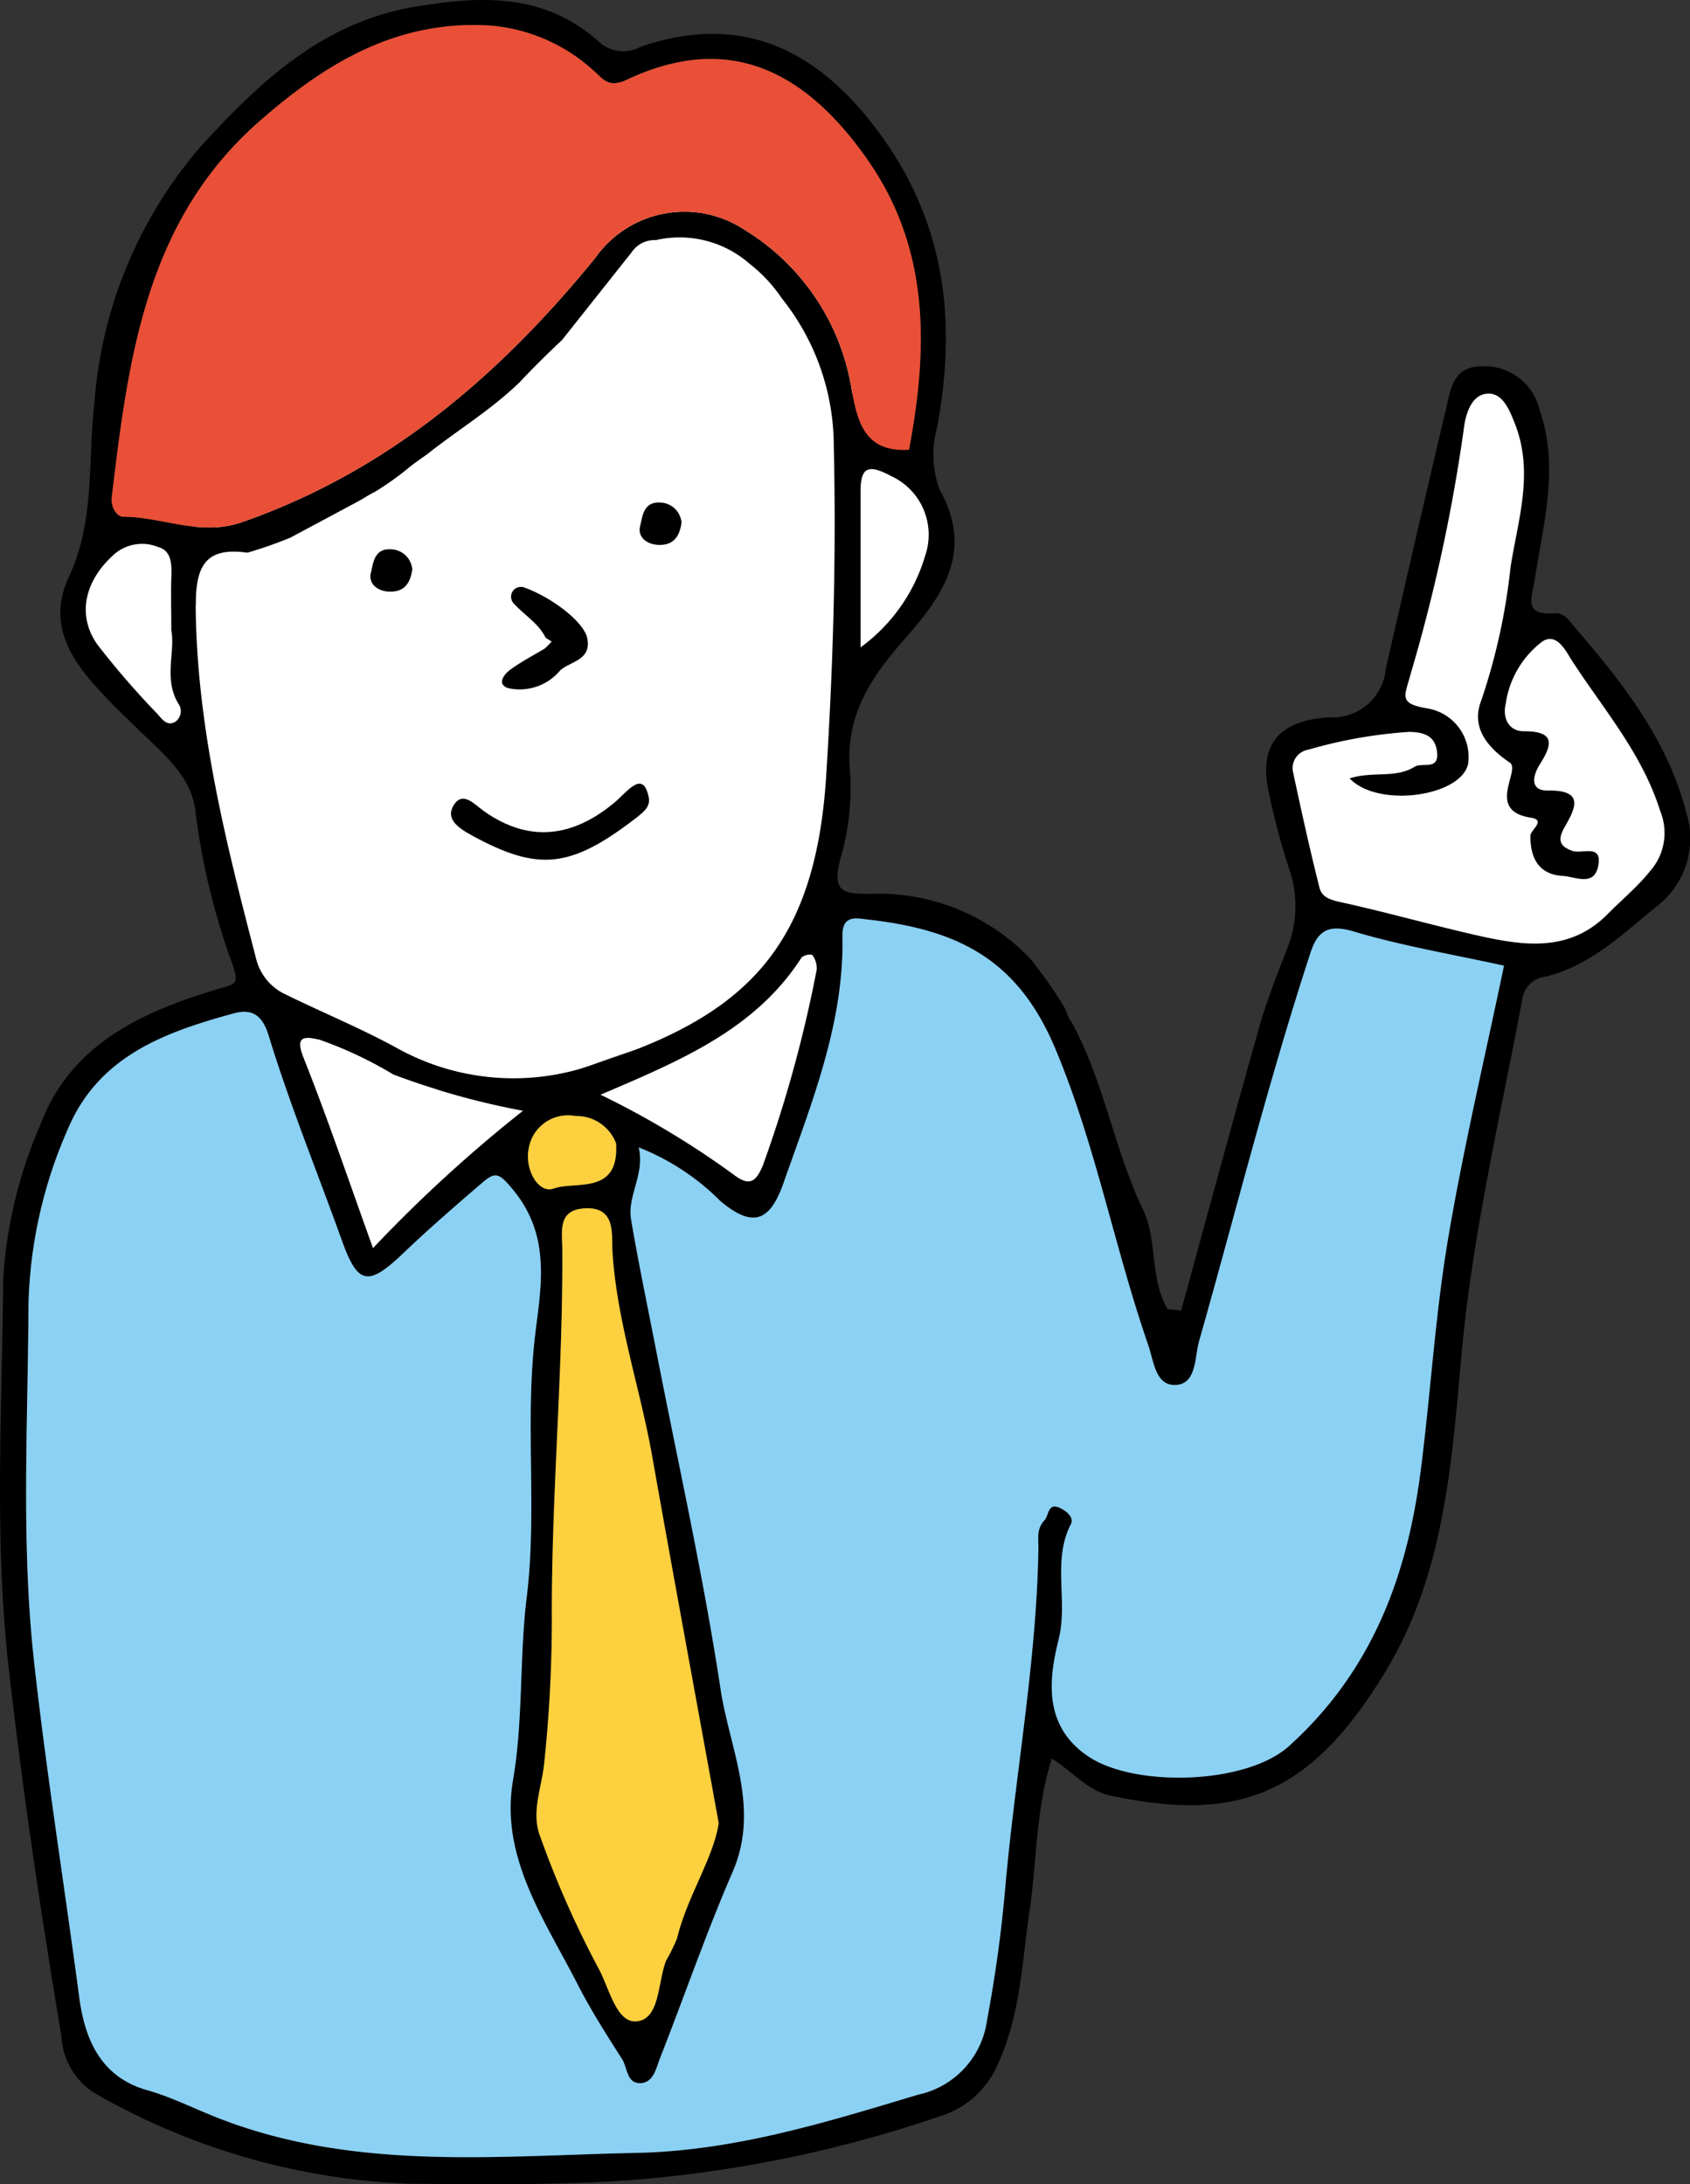
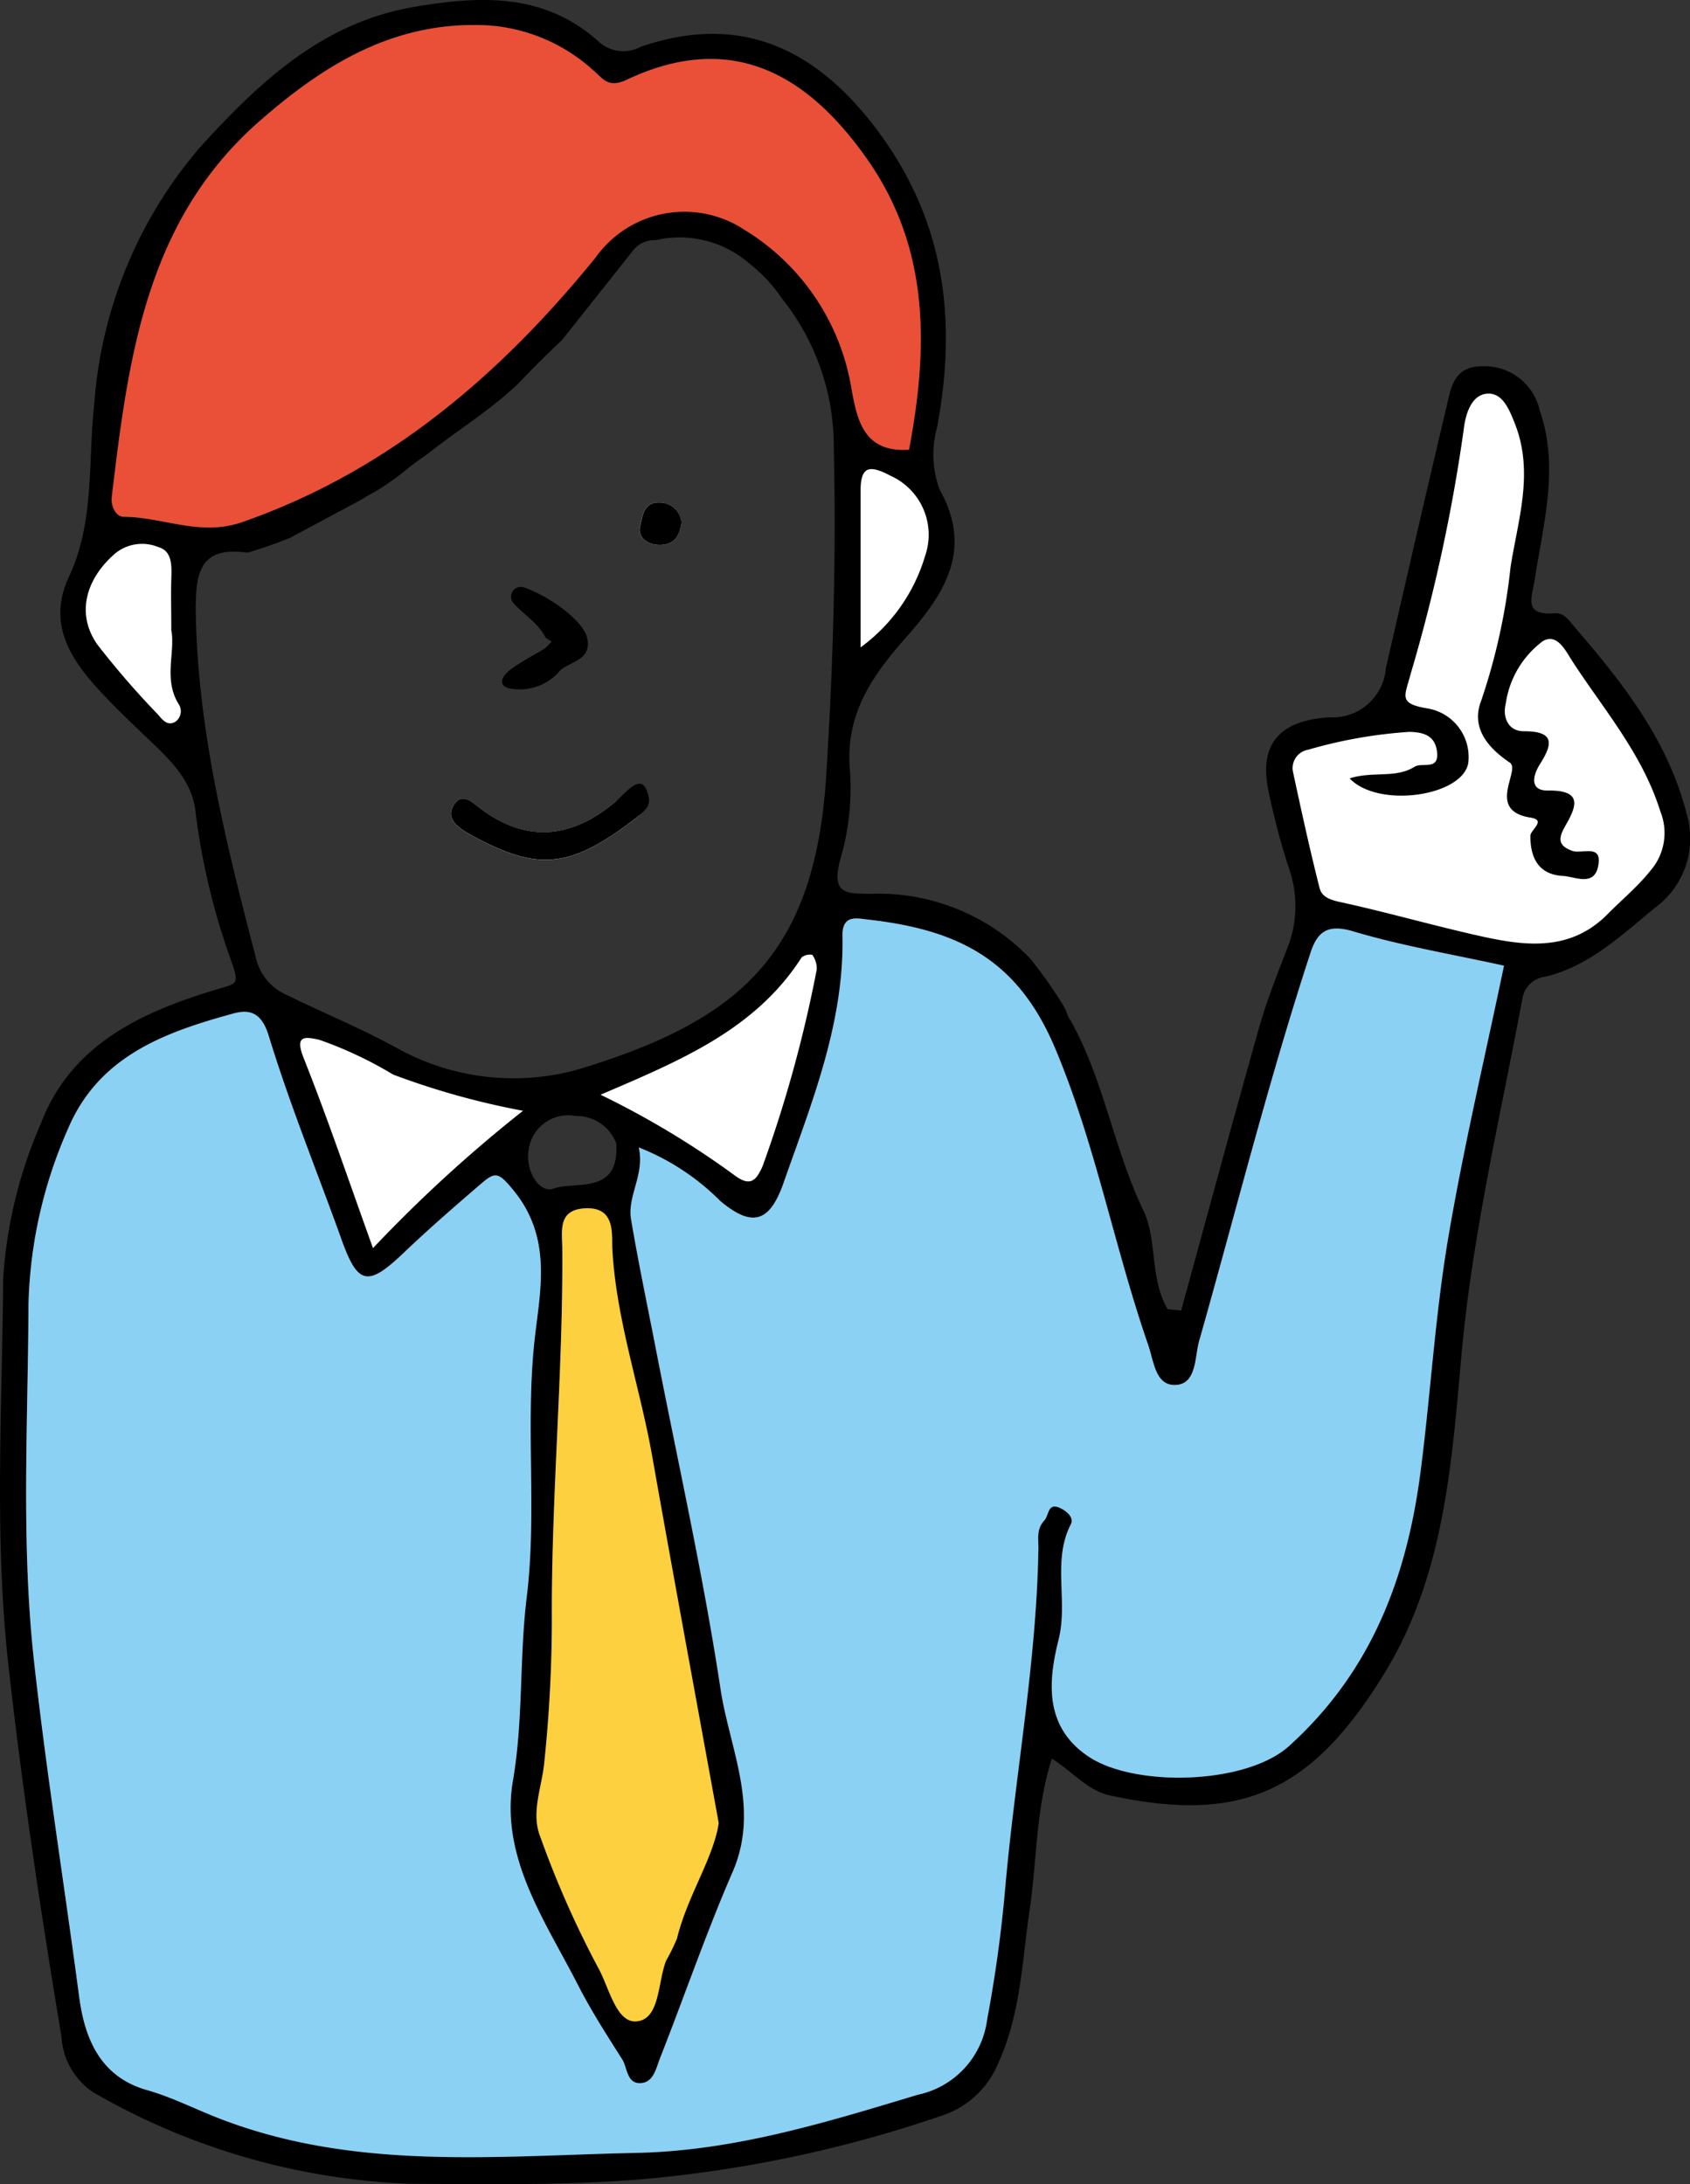
<svg xmlns="http://www.w3.org/2000/svg" id="cta_illust" width="74.996" height="96.903" viewBox="0 0 74.996 96.903">
  <rect x="0" y="0" width="74.996" height="96.903" fill="#333333" stroke="none" />
  <defs>
    <clipPath id="clip-path">
      <rect id="長方形_2863" data-name="長方形 2863" width="74.996" height="96.903" fill="none" />
    </clipPath>
  </defs>
  <g id="グループ_28252" data-name="グループ 28252" clip-path="url(#clip-path)">
-     <path id="パス_33799" data-name="パス 33799" d="M39.589,51.837s-.737,9.24,1.25,14.98l1.987,5.74s6.637,5.532,12.8,2.986,10.541-2.4,11.526-7.622S68.4,46.507,68.4,46.507s3.195-9.64-5.268-10.965-23.976,4.638-23.547,16.3" transform="translate(-30.905 -27.698)" fill="#fff" />
    <path id="パス_33800" data-name="パス 33800" d="M100.664,116.805c-3.005,2.341-4.435,2.464-7.391.852-.648-.353-1.174-.754-.8-1.346.407-.643.911-.029,1.364.288,2.012,1.409,3.939,1.124,5.762-.395.581-.484,1.171-1.122,1.413.252l-.349.349m1-12.039c-.583.023-1.066-.325-.92-.856.093-.337.117-1.043.833-1.024a.975.975,0,0,1,1,.894c-.074.552-.306.962-.911.986" transform="translate(-72.336 -80.591)" fill="#fff" />
    <path id="パス_33801" data-name="パス 33801" d="M74.831,36.039c-.855-3.265-2.841-5.763-4.956-8.219-.233-.27-.452-.644-.889-.611-1.414.107-1-.689-.874-1.535.379-2.476,1.089-4.954.213-7.475a2.508,2.508,0,0,0-2.544-1.95c-1.313,0-1.4,1.013-1.608,1.878C63.261,21.96,62.387,25.8,61.5,29.641a2.372,2.372,0,0,1-2.516,2.184c-2.3.139-3.079,1.284-2.711,3.178a32.061,32.061,0,0,0,.924,3.515,5.028,5.028,0,0,1-.03,3.443c-.454,1.185-.934,2.367-1.279,3.585-1.187,4.19-2.319,8.395-3.472,12.594l-.6-.056c-.8-1.362-.462-3.1-1.065-4.352C49.438,51,49,47.973,47.54,45.327c-.2-.254-.19-.481-.38-.754a19.011,19.011,0,0,0-1.453-2.055,9.317,9.317,0,0,0-7.1-2.862c-1.056-.015-1.737.025-1.313-1.551a11.17,11.17,0,0,0,.43-3.839c-.246-2.49.9-4.186,2.437-5.934,1.622-1.838,3.095-3.849,1.536-6.608a4.518,4.518,0,0,1-.11-2.777c.882-4.736.359-9.107-2.615-13.114C36.321,2.264,32.981.518,28.438,2.073a1.615,1.615,0,0,1-1.856-.215C24.177-.309,21.365-.2,18.415.3,14.31.986,11.519,3.64,8.9,6.507a19.617,19.617,0,0,0-4.71,11.339c-.3,2.6.029,5.271-1.128,7.736-.866,1.845-.153,3.328,1.025,4.686.739.852,1.566,1.631,2.381,2.414,1.02.979,2.1,1.919,2.223,3.459a30.746,30.746,0,0,0,1.646,6.7c.254.805.148.8-.576,1.012-3.383,1-6.592,2.43-7.95,6A20.4,20.4,0,0,0,.142,56.7C.1,62.448-.269,68.2.383,73.967,1,79.455,1.818,84.907,2.727,90.348A3.194,3.194,0,0,0,4.12,92.816a30.271,30.271,0,0,0,14.03,4.067c3.373.019,6.783.081,10.187-.187a55.921,55.921,0,0,0,13.4-2.814A4.084,4.084,0,0,0,44.3,91.531c1-2.2,1.051-4.5,1.39-6.783.326-2.195.265-4.455.986-6.726.974.613,1.58,1.422,2.612,1.642,5.695,1.216,8.862-.053,12.159-5.444,2.641-4.319,2.972-9.267,3.406-14.084.486-5.382,1.727-10.594,2.713-15.869a1.159,1.159,0,0,1,1.012-.935c1.982-.48,3.417-1.881,4.905-3.091a3.8,3.8,0,0,0,1.344-4.2M41.051,24.662a7.74,7.74,0,0,1-2.862,4.057c0-2.513,0-4.7,0-6.886,0-1.079.306-1.268,1.331-.725a2.866,2.866,0,0,1,1.532,3.554M4.962,22.041c.731-6.109,1.5-12.215,6.517-16.631C14.388,2.851,17.531.9,21.673,1.128a7.718,7.718,0,0,1,4.615,1.956c.451.368.665.855,1.524.451,4.5-2.121,7.9-.434,10.685,3.548s2.686,8.385,1.84,12.869c-2,.132-2.293-1.3-2.547-2.685a10.185,10.185,0,0,0-4.763-7.079,4.838,4.838,0,0,0-6.609,1.252c-4.233,5.2-9.188,9.459-15.666,11.722-1.864.651-3.512-.224-5.267-.234-.33,0-.575-.456-.523-.887m2.8,9.993c-.359.189-.573-.138-.769-.356a37.631,37.631,0,0,1-2.655-3.064c-.967-1.351-.548-2.918.782-4.064a1.887,1.887,0,0,1,1.907-.277c.636.177.592.854.576,1.429-.02.686,0,1.373,0,2.231.2.969-.356,2.174.32,3.287a.573.573,0,0,1-.156.814m.924-5.187c-.012-1.791.474-2.582,2.29-2.327a19.309,19.309,0,0,0,1.9-.664l3-1.606c.268-.144.505-.309.75-.425a13,13,0,0,0,1.515-1.079c.252-.207.575-.426.819-.6,1.377-1.091,2.792-1.934,4.084-3.176.6-.642,1.224-1.258,1.89-1.882l3.095-3.9a1.222,1.222,0,0,1,1.068-.535,4.709,4.709,0,0,1,4.158,1.046,6.639,6.639,0,0,1,1.432,1.535A10.49,10.49,0,0,1,37,19.811c.114,4.876-.029,9.748-.337,14.617-.505,7.976-3.916,10.861-10.947,13A10.643,10.643,0,0,1,17.6,46.49c-1.593-.872-3.284-1.565-4.917-2.367a2.366,2.366,0,0,1-1.32-1.6c-1.339-5.149-2.642-10.289-2.679-15.677m17.292,26.76c1.379-.064,1.159,1.2,1.2,1.852.184,3.137,1.226,6.09,1.767,9.145.935,5.281,1.911,10.554,2.953,16.283-.234,1.556-1.392,3.229-1.852,5.119a8.836,8.836,0,0,1-.484.984c-.375.966-.266,2.586-1.3,2.688-.924.091-1.232-1.543-1.724-2.4a43.652,43.652,0,0,1-2.555-5.784c-.425-1.079.063-2.171.172-3.265a61.376,61.376,0,0,0,.34-6.313c-.029-5.509.5-10.992.463-16.494,0-.783-.23-1.756,1.022-1.814m-1.4-.877c-.66.24-1.278-.806-1.118-1.726a1.768,1.768,0,0,1,2.087-1.491,1.873,1.873,0,0,1,1.8,1.217c.152,2.312-1.819,1.655-2.767,2m2.079-4.162c3.535-1.514,6.867-2.885,8.924-6.092a.6.6,0,0,1,.468-.116,1.028,1.028,0,0,1,.2.648,57.405,57.405,0,0,1-2.394,8.707c-.314.738-.6.923-1.287.4a38.716,38.716,0,0,0-5.909-3.547m-3.44.709a62.381,62.381,0,0,0-6.658,6.094c-1.064-2.948-2-5.723-3.079-8.438-.41-1.03.081-.938.7-.8a17.533,17.533,0,0,1,3.27,1.541,34.279,34.279,0,0,0,5.766,1.607m41.033,5.739c-.57,3.4-.768,6.852-1.211,10.272-.607,4.685-2.175,8.868-5.834,12.172-1.9,1.72-6.822,1.834-8.87.49s-1.8-3.437-1.359-5.206c.433-1.723-.295-3.493.547-5.125.151-.293-.2-.588-.48-.716-.559-.258-.485.318-.7.551-.359.388-.256.819-.263,1.24-.081,5.011-1.013,9.937-1.459,14.91a59.749,59.749,0,0,1-.82,6.015,3.913,3.913,0,0,1-3.07,3.314c-4.1,1.235-8.149,2.489-12.49,2.58-6.231.131-12.494.807-18.515-1.529-1.071-.415-2.106-.945-3.2-1.256-2.126-.6-2.777-2.366-3.013-4.139-.653-4.925-1.438-9.831-1.991-14.774-.6-5.322-.28-10.636-.258-15.947A20.433,20.433,0,0,1,3.009,50.08c1.366-3.231,4.3-4.286,7.339-5.117.71-.194,1.247-.06,1.567.986.936,3.064,2.154,6.042,3.239,9.062.717,2,1.166,2.084,2.747.575,1.123-1.071,2.3-2.092,3.475-3.1.6-.514.752-.475,1.412.336,1.737,2.131,1.159,4.486.926,6.618-.417,3.821.114,7.646-.349,11.413-.333,2.71-.146,5.426-.611,8.137-.583,3.4,1.415,6.2,2.879,9.064.582,1.138,1.276,2.222,1.963,3.3.241.378.2,1.083.81,1.066.583-.016.7-.654.866-1.085,1.089-2.757,2.05-5.569,3.231-8.285,1.232-2.836-.133-5.458-.536-8.116-.766-5.058-1.893-10.06-2.87-15.086-.372-1.914-.775-3.823-1.1-5.745-.179-1.05.618-1.986.339-3.2a10.533,10.533,0,0,1,3.627,2.379c1.4,1.171,2.183.98,2.806-.793,1.251-3.563,2.694-7.085,2.618-10.959-.019-.961.622-.79,1.132-.732,3.949.447,6.623,1.725,8.3,5.7,1.793,4.256,2.624,8.81,4.129,13.156.259.747.323,1.834,1.229,1.791.934-.045.839-1.251,1.034-1.938,1.633-5.751,3.084-11.554,4.946-17.239.308-.939.763-1.284,1.9-.946,2.15.642,4.38,1.013,6.685,1.521-.835,4.019-1.8,8.073-2.491,12.174M73.216,38.68c-.548.68-1.235,1.246-1.852,1.872-1.69,1.715-3.73,1.42-5.766.961-2.006-.452-3.986-1.018-5.993-1.461-.471-.1-.918-.2-1.032-.649-.43-1.7-.806-3.415-1.174-5.13a.825.825,0,0,1,.662-1,20.955,20.955,0,0,1,4.5-.794c.632.017,1.131.163,1.22.866.112.873-.649.465-.994.68-.858.532-1.835.181-2.886.517,1.275,1.334,5,.791,5.26-.684a2.188,2.188,0,0,0-1.791-2.424c-1.32-.218-1.033-.523-.77-1.516A74.912,74.912,0,0,0,64.959,19.07c.071-.634.31-1.523,1.011-1.6.685-.07.989.633,1.265,1.34.851,2.179.122,4.275-.2,6.365a27.316,27.316,0,0,1-1.3,5.91c-.431,1.1.155,2,1.269,2.75.5.338-1.08,2.128.922,2.441.722.113-.006.537-.008.809-.005,1.042.416,1.726,1.457,1.78.515.026,1.371.487,1.553-.436.2-1.016-.714-.526-1.148-.68-.6-.214-.648-.518-.327-1.076.456-.8.887-1.625-.749-1.6-.834.015-.677-.669-.359-1.171.573-.9.658-1.463-.717-1.46-.7,0-.951-.627-.8-1.227a4.19,4.19,0,0,1,1.642-2.767c.619-.368,1,.4,1.265.819,1.407,2.183,3.139,4.143,3.95,6.731a2.556,2.556,0,0,1-.479,2.675" transform="translate(0 0)" />
    <path id="パス_33802" data-name="パス 33802" d="M32.492,198.193a10.533,10.533,0,0,1,3.627,2.379c1.4,1.171,2.183.98,2.806-.793,1.251-3.563,2.694-7.085,2.618-10.959-.019-.961.622-.79,1.132-.732,3.949.447,6.623,1.725,8.3,5.7,1.793,4.256,2.624,8.81,4.129,13.156.259.747.323,1.834,1.229,1.791.934-.045.839-1.251,1.034-1.938,1.633-5.751,3.084-11.554,4.946-17.239.308-.939.763-1.284,1.9-.946,2.15.642,4.38,1.013,6.685,1.521-.835,4.019-1.8,8.073-2.491,12.174-.57,3.4-.768,6.853-1.211,10.272-.607,4.685-2.175,8.868-5.834,12.172-1.9,1.72-6.822,1.834-8.87.49s-1.8-3.437-1.359-5.206c.433-1.723-.295-3.493.547-5.125.151-.293-.2-.589-.48-.716-.559-.258-.485.318-.7.551-.359.388-.256.818-.263,1.24-.081,5.011-1.013,9.937-1.459,14.91a59.624,59.624,0,0,1-.82,6.015,3.913,3.913,0,0,1-3.07,3.314c-4.1,1.235-8.149,2.489-12.49,2.58-6.231.131-12.494.807-18.515-1.529-1.071-.415-2.106-.945-3.2-1.256-2.126-.6-2.777-2.366-3.013-4.139-.653-4.925-1.438-9.831-1.991-14.773-.6-5.322-.28-10.636-.258-15.947a20.428,20.428,0,0,1,1.755-7.788c1.366-3.231,4.3-4.286,7.339-5.117.71-.194,1.247-.06,1.567.986.936,3.064,2.154,6.042,3.239,9.062.717,2,1.166,2.084,2.747.575,1.123-1.071,2.3-2.092,3.475-3.1.6-.514.752-.475,1.412.335,1.737,2.131,1.159,4.487.926,6.618-.417,3.821.114,7.646-.349,11.413-.333,2.71-.146,5.426-.611,8.137-.583,3.4,1.415,6.2,2.879,9.064.582,1.138,1.276,2.221,1.963,3.3.241.378.2,1.083.81,1.066.583-.016.7-.654.866-1.085,1.089-2.757,2.05-5.568,3.231-8.285,1.232-2.836-.133-5.458-.536-8.116-.766-5.058-1.893-10.06-2.87-15.086-.372-1.914-.775-3.823-1.1-5.745-.179-1.05.618-1.986.339-3.2" transform="translate(-4.157 -147.29)" fill="#8bd1f4" />
    <path id="パス_33803" data-name="パス 33803" d="M58.247,23.964c-2,.132-2.293-1.3-2.547-2.685A10.186,10.186,0,0,0,50.937,14.2a4.838,4.838,0,0,0-6.609,1.252c-4.233,5.2-9.188,9.459-15.666,11.722-1.864.651-3.512-.224-5.267-.234-.33,0-.575-.456-.524-.887.731-6.109,1.5-12.215,6.517-16.631C32.3,6.864,35.442,4.915,39.583,5.14A7.717,7.717,0,0,1,44.2,7.1c.451.368.665.855,1.524.451,4.5-2.121,7.9-.434,10.685,3.548s2.686,8.385,1.84,12.87" transform="translate(-17.91 -4.012)" fill="#e95037" />
    <path id="パス_33804" data-name="パス 33804" d="M117.95,274.65c-.234,1.556-1.392,3.229-1.852,5.119a8.85,8.85,0,0,1-.484.983c-.375.967-.266,2.586-1.3,2.688-.924.091-1.232-1.543-1.724-2.4a43.64,43.64,0,0,1-2.555-5.784c-.425-1.079.063-2.171.172-3.265a61.381,61.381,0,0,0,.34-6.313c-.029-5.509.5-10.992.463-16.494,0-.783-.23-1.755,1.022-1.814,1.379-.064,1.159,1.2,1.2,1.852.184,3.137,1.226,6.09,1.767,9.145.935,5.281,1.911,10.555,2.953,16.283" transform="translate(-86.058 -193.762)" fill="#fcd03e" />
    <path id="パス_33805" data-name="パス 33805" d="M267.3,97.687c1.275,1.334,5,.791,5.26-.684a2.187,2.187,0,0,0-1.791-2.424c-1.32-.218-1.033-.523-.77-1.516a74.884,74.884,0,0,0,2.358-10.847c.071-.634.31-1.523,1.011-1.6.685-.07.989.633,1.265,1.34.851,2.179.122,4.276-.2,6.365a27.319,27.319,0,0,1-1.3,5.91c-.431,1.1.154,2,1.269,2.75.5.338-1.08,2.128.921,2.441.722.113-.006.537-.008.809-.005,1.042.416,1.726,1.457,1.78.515.026,1.371.487,1.553-.436.2-1.016-.714-.526-1.148-.68-.6-.214-.648-.517-.327-1.076.456-.8.887-1.625-.749-1.6-.834.015-.677-.669-.359-1.171.573-.9.658-1.463-.717-1.46-.7,0-.951-.627-.8-1.227a4.189,4.189,0,0,1,1.643-2.767c.618-.368,1,.4,1.265.819,1.407,2.183,3.139,4.143,3.949,6.731a2.556,2.556,0,0,1-.478,2.675c-.548.68-1.235,1.246-1.852,1.872-1.691,1.715-3.729,1.42-5.766.961-2.006-.452-3.986-1.018-5.993-1.461-.471-.1-.918-.2-1.032-.649-.43-1.7-.806-3.415-1.174-5.131a.825.825,0,0,1,.662-1,20.959,20.959,0,0,1,4.5-.794c.632.017,1.13.163,1.22.866.112.873-.649.465-.994.68-.858.532-1.835.181-2.886.517" transform="translate(-207.404 -63.147)" fill="#fff" />
    <path id="パス_33806" data-name="パス 33806" d="M71.365,215.729a62.378,62.378,0,0,0-6.658,6.094c-1.064-2.948-2-5.723-3.079-8.438-.41-1.03.081-.938.7-.8a17.538,17.538,0,0,1,3.27,1.541,34.274,34.274,0,0,0,5.766,1.607" transform="translate(-48.155 -166.451)" fill="#fff" />
    <path id="パス_33807" data-name="パス 33807" d="M122.98,201.634c3.535-1.514,6.867-2.885,8.924-6.092a.6.6,0,0,1,.468-.116,1.03,1.03,0,0,1,.2.648,57.448,57.448,0,0,1-2.394,8.707c-.314.738-.6.923-1.287.4a38.688,38.688,0,0,0-5.909-3.547" transform="translate(-96.33 -153.065)" fill="#fff" />
    <path id="パス_33808" data-name="パス 33808" d="M21.357,115.191c.2.969-.356,2.174.32,3.286a.573.573,0,0,1-.156.814c-.359.189-.573-.138-.769-.356a37.631,37.631,0,0,1-2.655-3.064c-.967-1.351-.548-2.918.782-4.064a1.887,1.887,0,0,1,1.907-.277c.636.177.592.854.576,1.429-.02.686,0,1.373,0,2.231" transform="translate(-13.762 -87.257)" fill="#fff" />
    <path id="パス_33809" data-name="パス 33809" d="M176.22,103.951c0-2.513,0-4.7,0-6.886,0-1.079.307-1.268,1.331-.724a2.866,2.866,0,0,1,1.533,3.554,7.74,7.74,0,0,1-2.862,4.057" transform="translate(-138.032 -75.232)" fill="#fff" />
-     <path id="パス_33810" data-name="パス 33810" d="M112.018,229.656c.152,2.312-1.819,1.654-2.767,2-.66.24-1.278-.806-1.118-1.726a1.768,1.768,0,0,1,2.087-1.491,1.873,1.873,0,0,1,1.8,1.217" transform="translate(-84.681 -178.925)" fill="#fcd03e" />
    <path id="パス_33811" data-name="パス 33811" d="M100.664,161.9c-3.005,2.341-4.435,2.464-7.391.852-.648-.353-1.174-.753-.8-1.346.407-.643.911-.029,1.364.288,2.012,1.409,3.939,1.124,5.762-.395.581-.484,1.3-1.534,1.539-.16.031.415-.359.645-.475.761" transform="translate(-72.336 -125.689)" />
    <path id="パス_33812" data-name="パス 33812" d="M104.755,122.392c-.307-.625-.941-1-1.414-1.514a.438.438,0,0,1,.467-.711c1.237.449,2.663,1.536,2.8,2.265.184.961-.725,1-1.2,1.411a2.337,2.337,0,0,1-2.318.79c-.534-.187-.156-.635.132-.841.461-.331.968-.6,1.458-.889a.428.428,0,0,0,.09-.071l.258-.263-.28-.177" transform="translate(-80.545 -94.105)" />
    <path id="パス_33813" data-name="パス 33813" d="M132.846,103.78c-.074.552-.306.962-.911.986-.583.023-1.066-.325-.92-.856.093-.337.117-1.043.833-1.023a.975.975,0,0,1,1,.894" transform="translate(-102.604 -80.591)" />
-     <path id="パス_33814" data-name="パス 33814" d="M77.7,113.349c-.074.551-.306.962-.911.986-.583.023-1.066-.325-.92-.856.093-.337.117-1.043.833-1.023a.975.975,0,0,1,1,.894" transform="translate(-59.406 -88.086)" />
  </g>
</svg>